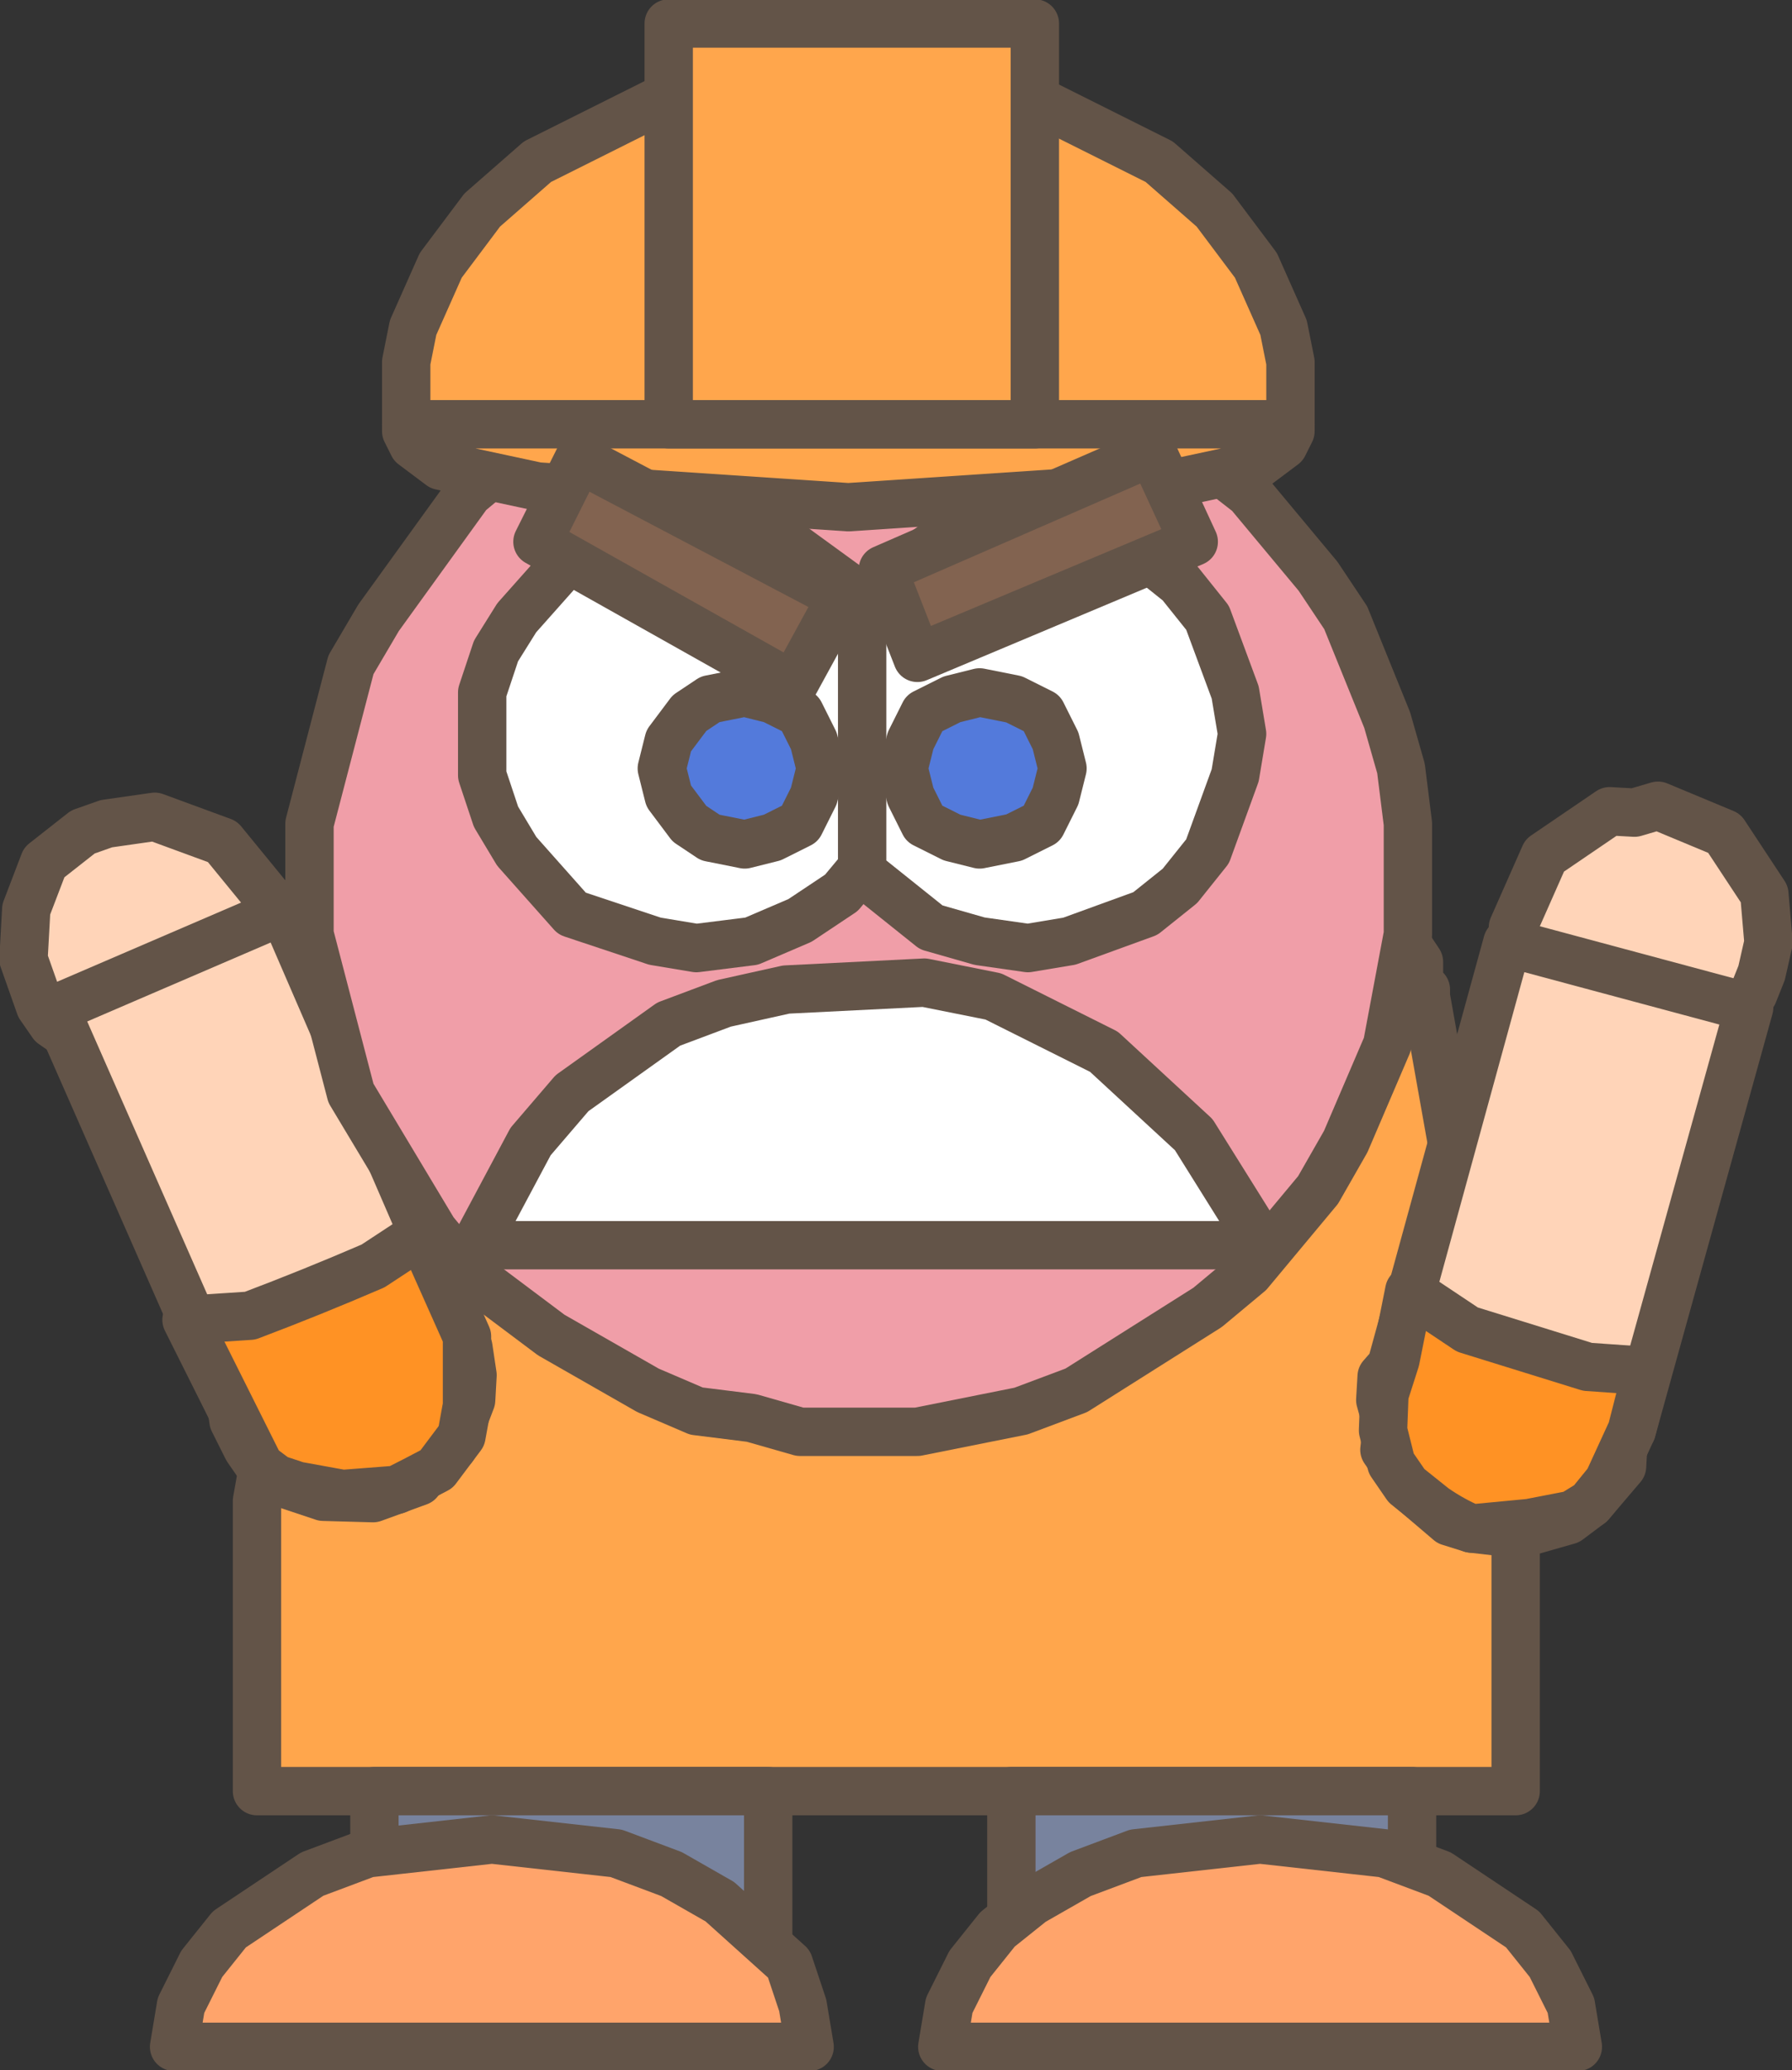
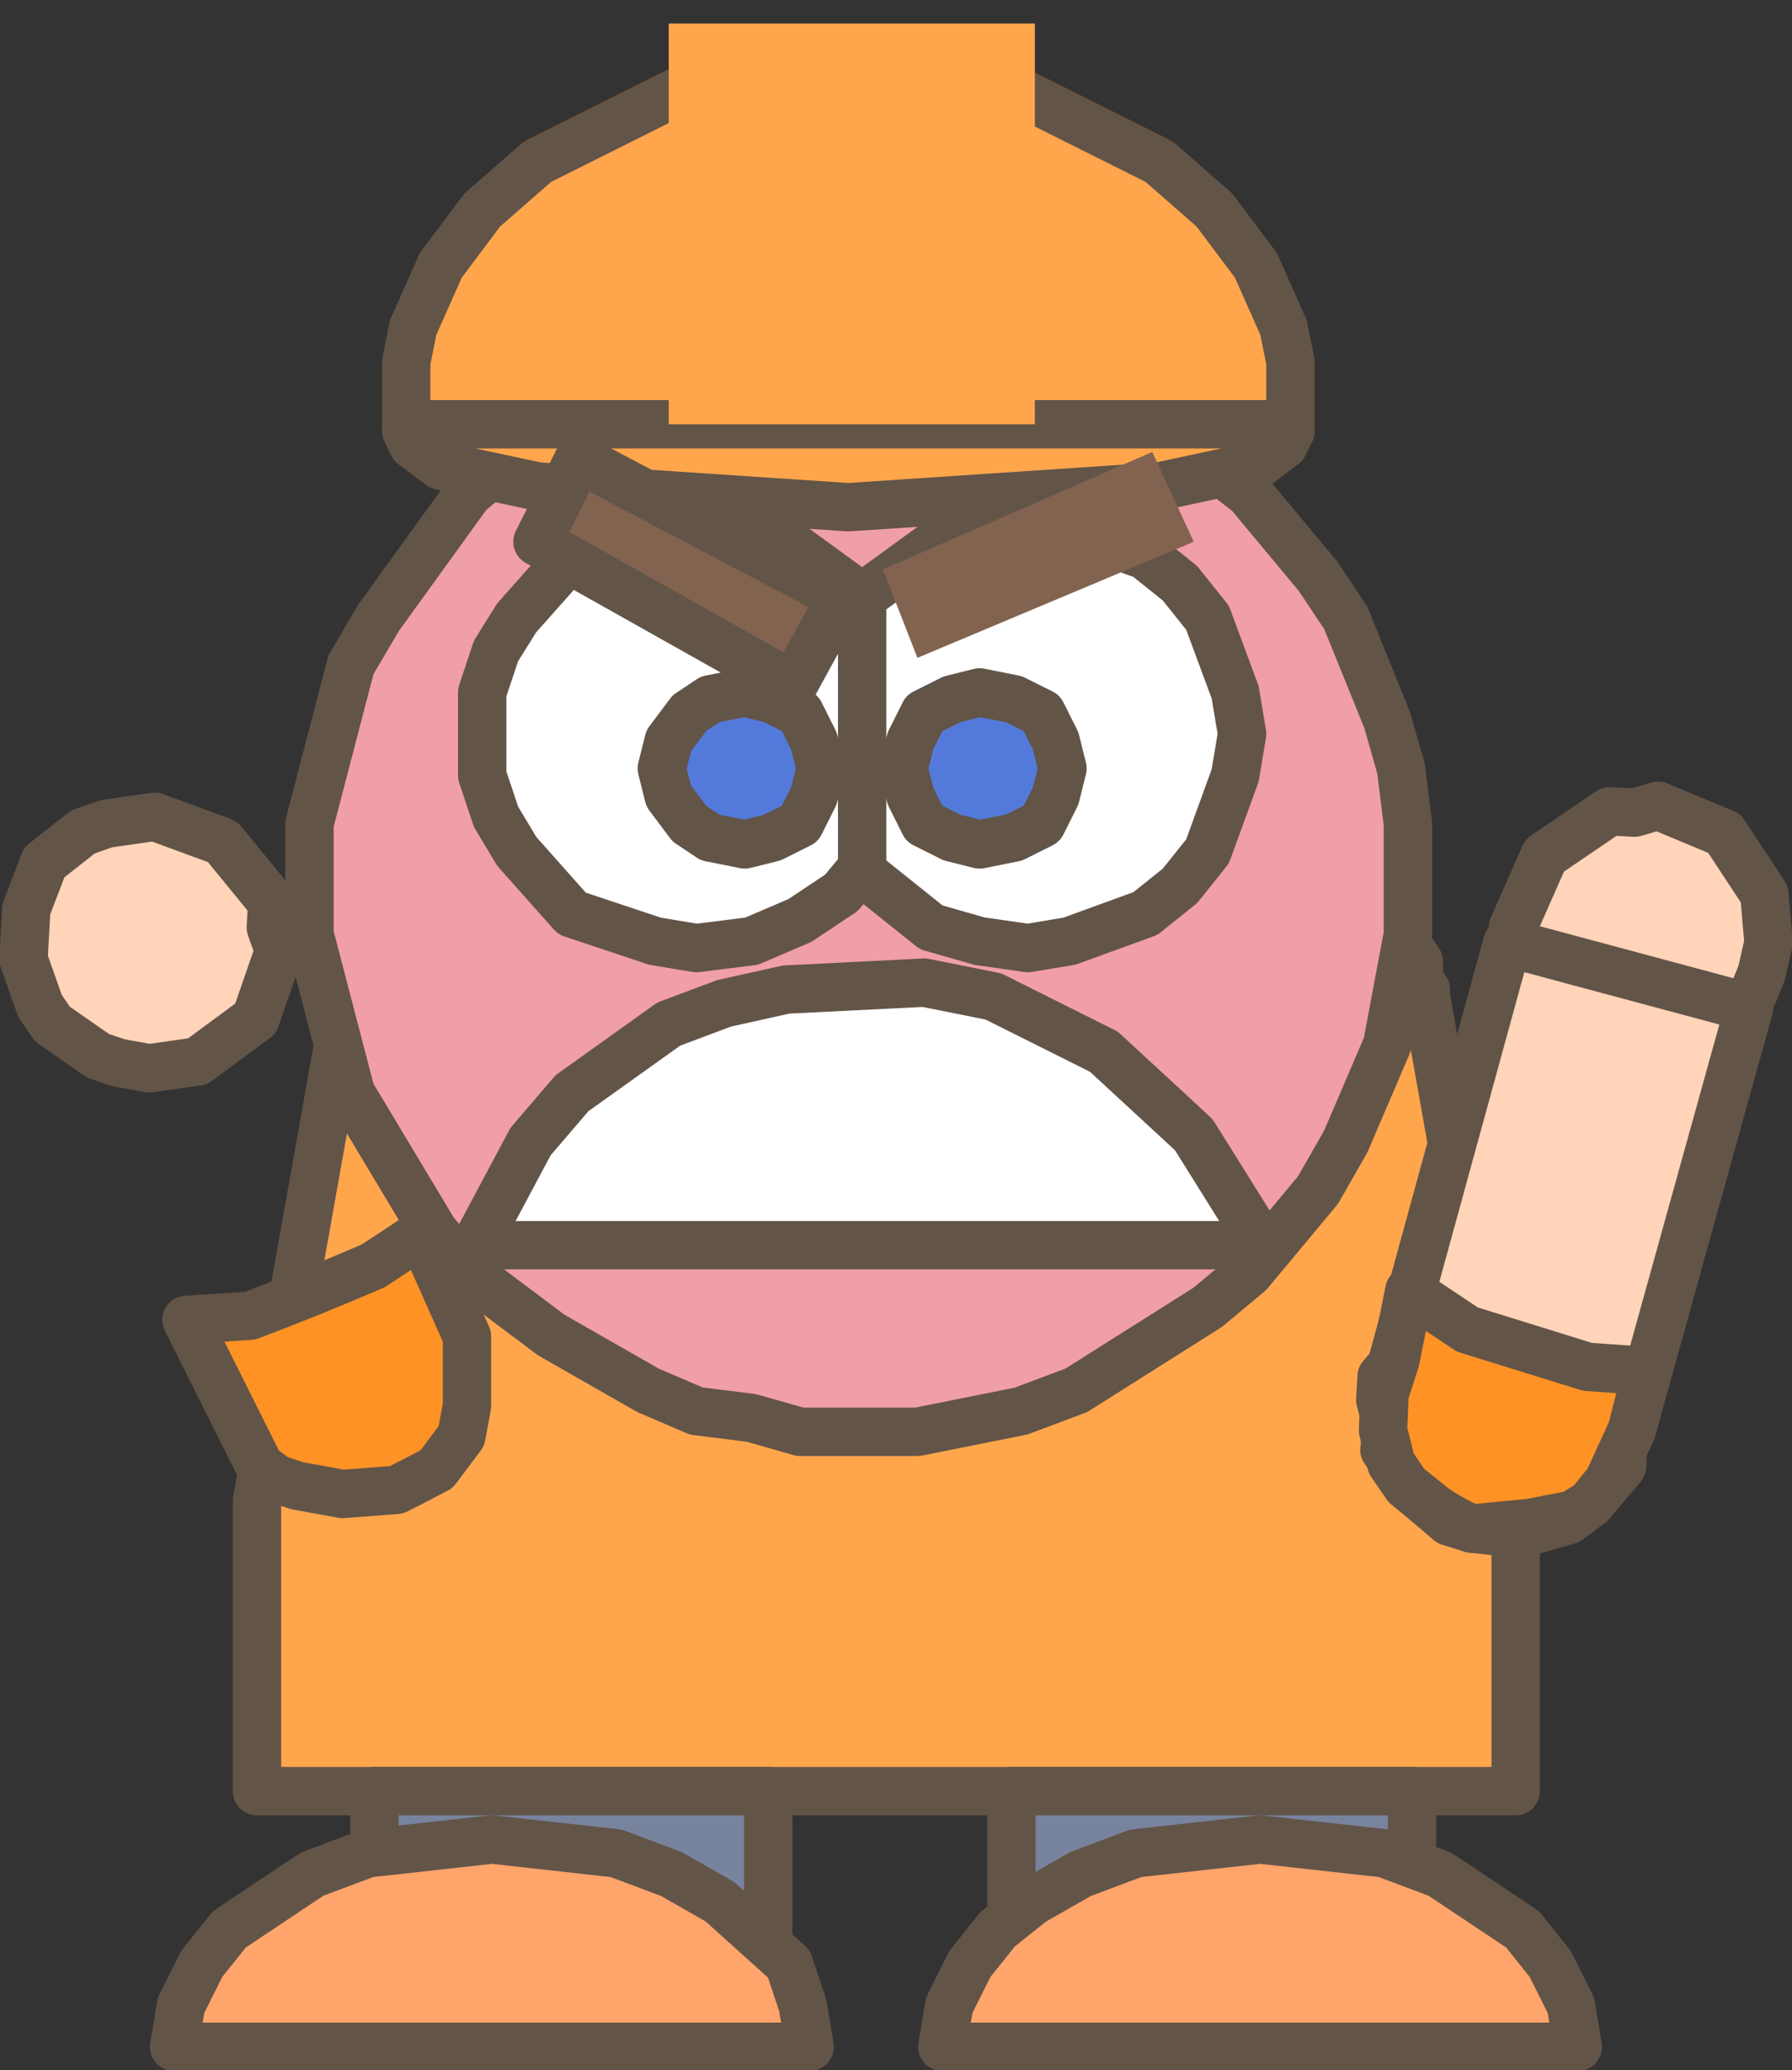
<svg xmlns="http://www.w3.org/2000/svg" height="74.9px" width="64.85px">
  <rect width="100%" height="100%" fill="#333333" stroke="none" />
  <g transform="matrix(1.0, 0.0, 0.0, 1.0, 31.8, 74.05)">
    <path d="M-18.75 -40.0 L-18.25 -41.0 -17.5 -41.75 -16.75 -42.25 -15.75 -42.75 -15.0 -43.25 15.3 -43.25 17.3 -42.25 18.05 -41.75 18.55 -41.0 19.05 -40.0 19.55 -39.25 19.55 -38.25 19.8 -38.25 19.8 -38.0 23.05 -19.75 23.05 -9.25 -22.5 -9.25 -22.5 -19.75 -19.25 -38.0 -19.25 -38.25 -18.75 -40.0" fill="#ffa64c" fill-rule="evenodd" stroke="none" />
    <path d="M-18.75 -40.0 L-18.25 -41.0 -17.5 -41.75 -16.75 -42.25 -15.75 -42.75 -15.0 -43.25 15.3 -43.25 17.3 -42.25 18.05 -41.75 18.55 -41.0 19.05 -40.0 19.55 -39.25 19.55 -38.25 19.8 -38.25 19.8 -38.0 23.05 -19.75 23.05 -9.25 -22.5 -9.25 -22.5 -19.75 -19.25 -38.0 -19.25 -38.25 -18.75 -40.0 Z" fill="none" stroke="#635448" stroke-linecap="round" stroke-linejoin="round" stroke-width="1.75" />
    <path d="M-4.0 -9.25 L-4.0 -4.0 -18.25 -4.0 -18.25 -9.25 -4.0 -9.25" fill="#78839e" fill-rule="evenodd" stroke="none" />
    <path d="M-4.0 -9.25 L-18.25 -9.25 -18.25 -4.0 -4.0 -4.0 -4.0 -9.25 Z" fill="none" stroke="#635448" stroke-linecap="round" stroke-linejoin="round" stroke-width="1.75" />
    <path d="M4.8 -4.0 L4.8 -9.25 19.3 -9.25 19.3 -4.0 4.8 -4.0" fill="#78839e" fill-rule="evenodd" stroke="none" />
    <path d="M4.8 -4.0 L19.3 -4.0 19.3 -9.25 4.8 -9.25 4.8 -4.0 Z" fill="none" stroke="#635448" stroke-linecap="round" stroke-linejoin="round" stroke-width="1.75" />
    <path d="M-2.5 0.0 L-25.5 0.0 -25.25 -1.5 -24.5 -3.0 -23.5 -4.25 -20.5 -6.25 -18.5 -7.0 -14.0 -7.5 -9.5 -7.0 -7.5 -6.25 -5.75 -5.25 -3.25 -3.0 -2.75 -1.5 -2.5 0.0" fill="#ffa46b" fill-rule="evenodd" stroke="none" />
    <path d="M-2.5 0.0 L-25.5 0.0 -25.25 -1.5 -24.5 -3.0 -23.5 -4.25 -20.5 -6.25 -18.5 -7.0 -14.0 -7.5 -9.5 -7.0 -7.5 -6.25 -5.75 -5.25 -3.25 -3.0 -2.75 -1.5 -2.5 0.0 Z" fill="none" stroke="#635448" stroke-linecap="round" stroke-linejoin="round" stroke-width="1.75" />
    <path d="M23.3 -4.25 L24.3 -3.0 25.05 -1.5 25.3 0.0 2.3 0.0 2.55 -1.5 3.3 -3.0 4.3 -4.25 5.55 -5.25 7.3 -6.25 9.3 -7.0 13.8 -7.5 18.3 -7.0 20.3 -6.25 23.3 -4.25" fill="#ffa46b" fill-rule="evenodd" stroke="none" />
-     <path d="M23.3 -4.25 L24.3 -3.0 25.05 -1.5 25.3 0.0 2.3 0.0 2.55 -1.5 3.3 -3.0 4.3 -4.25 5.55 -5.25 7.3 -6.25 9.3 -7.0 13.8 -7.5 18.3 -7.0 20.3 -6.25 23.3 -4.25 Z" fill="none" stroke="#635448" stroke-linecap="round" stroke-linejoin="round" stroke-width="1.75" />
+     <path d="M23.3 -4.25 L24.3 -3.0 25.05 -1.5 25.3 0.0 2.3 0.0 2.55 -1.5 3.3 -3.0 4.3 -4.25 5.55 -5.25 7.3 -6.25 9.3 -7.0 13.8 -7.5 18.3 -7.0 20.3 -6.25 23.3 -4.25 " fill="none" stroke="#635448" stroke-linecap="round" stroke-linejoin="round" stroke-width="1.75" />
    <path d="M-26.4 -35.4 L-27.5 -35.6 -28.25 -35.85 -29.9 -37.0 -30.35 -37.65 -30.95 -39.35 -30.85 -41.15 -30.2 -42.85 -28.8 -43.95 -27.95 -44.25 -26.2 -44.5 -23.75 -43.6 -21.95 -41.4 -22.0 -40.5 -21.7 -39.65 -22.55 -37.2 -24.65 -35.65 -26.4 -35.4" fill="#ffd4b8" fill-rule="evenodd" stroke="none" />
    <path d="M-26.4 -35.4 L-24.65 -35.65 -22.55 -37.2 -21.7 -39.65 -22.0 -40.5 -21.95 -41.4 -23.75 -43.6 -26.2 -44.5 -27.95 -44.25 -28.8 -43.95 -30.2 -42.85 -30.85 -41.15 -30.95 -39.35 -30.35 -37.65 -29.9 -37.0 -28.25 -35.85 -27.5 -35.6 -26.4 -35.4 Z" fill="none" stroke="#635448" stroke-linecap="round" stroke-linejoin="round" stroke-width="1.75" />
    <path d="M32.05 -41.7 L32.2 -39.95 31.95 -38.85 31.65 -38.1 30.4 -36.6 29.7 -36.15 28.7 -35.75 26.95 -35.5 Q26.55 -35.7 26.2 -35.85 L25.3 -35.95 23.95 -37.05 23.5 -38.1 23.1 -38.7 23.15 -39.6 22.95 -40.5 24.1 -43.1 26.45 -44.7 27.35 -44.65 28.2 -44.9 30.6 -43.9 32.05 -41.7" fill="#ffd4b8" fill-rule="evenodd" stroke="none" />
    <path d="M32.05 -41.7 L30.6 -43.9 28.2 -44.9 27.35 -44.65 26.45 -44.7 24.1 -43.1 22.95 -40.5 23.15 -39.6 23.1 -38.7 23.5 -38.1 23.95 -37.05 25.3 -35.95 26.2 -35.85 Q26.55 -35.7 26.95 -35.5 L28.7 -35.75 29.7 -36.15 30.4 -36.6 31.65 -38.1 31.95 -38.85 32.2 -39.95 32.05 -41.7 Z" fill="none" stroke="#635448" stroke-linecap="round" stroke-linejoin="round" stroke-width="1.75" />
-     <path d="M-15.4 -21.7 L-16.05 -21.25 -16.65 -20.45 -18.3 -19.85 -20.1 -19.9 -21.6 -20.4 -22.4 -21.0 -22.85 -21.65 -23.35 -22.65 -23.4 -23.0 -29.8 -37.55 -21.55 -41.1 -15.25 -26.55 -15.2 -26.2 -14.85 -25.3 -14.7 -24.3 -14.75 -23.4 -15.4 -21.7" fill="#ffd4b8" fill-rule="evenodd" stroke="none" />
-     <path d="M-15.4 -21.7 L-16.05 -21.25 -16.65 -20.45 -18.3 -19.85 -20.1 -19.9 -21.6 -20.4 -22.4 -21.0 -22.85 -21.65 -23.35 -22.65 -23.4 -23.0 -29.8 -37.55 -21.55 -41.1 -15.25 -26.55 -15.2 -26.2 -14.85 -25.3 -14.7 -24.3 -14.75 -23.4 -15.4 -21.7 Z" fill="none" stroke="#635448" stroke-linecap="round" stroke-linejoin="round" stroke-width="1.75" />
    <path d="M-16.0 -20.9 Q-16.75 -20.5 -17.45 -20.15 L-19.4 -20.0 -21.05 -20.3 -21.8 -20.55 -22.4 -21.0 -25.05 -26.3 -22.75 -26.45 Q-20.5 -27.3 -18.3 -28.25 L-16.55 -29.4 -14.9 -25.7 -14.9 -23.2 -15.1 -22.1 -16.0 -20.9" fill="#ff9224" fill-rule="evenodd" stroke="none" />
    <path d="M-16.0 -20.9 Q-16.75 -20.5 -17.45 -20.15 L-19.4 -20.0 -21.05 -20.3 -21.8 -20.55 -22.4 -21.0 -25.05 -26.3 -22.75 -26.45 Q-20.5 -27.3 -18.3 -28.25 L-16.55 -29.4 -14.9 -25.7 -14.9 -23.2 -15.1 -22.1 -16.0 -20.9 Z" fill="none" stroke="#635448" stroke-linecap="round" stroke-linejoin="round" stroke-width="1.75" />
    <path d="M22.75 -39.95 L31.5 -37.6 27.25 -22.3 26.95 -21.9 26.9 -21.0 25.75 -19.65 24.95 -19.05 23.2 -18.55 21.45 -18.75 20.65 -19.0 19.3 -20.15 18.3 -21.6 18.4 -22.5 18.15 -23.4 18.2 -24.25 18.55 -24.65 22.75 -39.95" fill="#ffd4b8" fill-rule="evenodd" stroke="none" />
    <path d="M22.75 -39.95 L18.55 -24.65 18.2 -24.25 18.15 -23.4 18.4 -22.5 18.3 -21.6 19.3 -20.15 20.65 -19.0 21.45 -18.75 23.2 -18.55 24.95 -19.05 25.75 -19.65 26.9 -21.0 26.95 -21.9 27.25 -22.3 31.5 -37.6 22.75 -39.95 Z" fill="none" stroke="#635448" stroke-linecap="round" stroke-linejoin="round" stroke-width="1.75" />
    <path d="M27.8 -24.45 L27.25 -22.3 26.4 -20.45 25.75 -19.65 25.1 -19.25 23.55 -18.95 21.45 -18.75 Q20.75 -19.05 20.1 -19.5 L19.1 -20.3 18.55 -21.1 18.25 -22.3 18.3 -23.6 18.7 -24.85 19.2 -27.35 21.3 -25.95 25.65 -24.6 27.8 -24.45" fill="#ff9224" fill-rule="evenodd" stroke="none" />
    <path d="M27.8 -24.45 L25.65 -24.6 21.3 -25.95 19.2 -27.35 18.7 -24.85 18.3 -23.6 18.25 -22.3 18.55 -21.1 19.1 -20.3 20.1 -19.5 Q20.75 -19.05 21.45 -18.75 L23.55 -18.95 25.1 -19.25 25.75 -19.65 26.4 -20.45 27.25 -22.3 27.8 -24.45 Z" fill="none" stroke="#635448" stroke-linecap="round" stroke-linejoin="round" stroke-width="1.75" />
    <path d="M-2.85 -61.95 L1.4 -61.95 3.4 -61.7 8.9 -59.7 13.4 -56.2 15.9 -53.2 16.9 -51.7 18.4 -48.0 18.9 -46.25 19.15 -44.25 19.15 -40.25 18.4 -36.25 16.9 -32.75 15.9 -31.0 13.4 -28.0 11.9 -26.75 7.15 -23.75 5.15 -23.0 1.4 -22.25 -2.85 -22.25 -4.6 -22.75 -6.6 -23.0 -8.35 -23.75 -11.85 -25.75 -14.85 -28.0 -16.1 -29.5 -19.1 -34.5 -20.6 -40.25 -20.6 -44.25 -19.1 -50.0 -18.1 -51.7 -14.85 -56.2 -11.85 -58.7 -10.1 -59.7 -6.6 -61.2 -2.85 -61.95" fill="#f09ea8" fill-rule="evenodd" stroke="none" />
    <path d="M-2.85 -61.95 L-6.6 -61.2 -10.1 -59.7 -11.85 -58.7 -14.85 -56.2 -18.1 -51.7 -19.1 -50.0 -20.6 -44.25 -20.6 -40.25 -19.1 -34.5 -16.1 -29.5 -14.85 -28.0 -11.85 -25.75 -8.35 -23.75 -6.6 -23.0 -4.6 -22.75 -2.85 -22.25 1.4 -22.25 5.15 -23.0 7.15 -23.75 11.9 -26.75 13.4 -28.0 15.9 -31.0 16.9 -32.75 18.4 -36.25 19.15 -40.25 19.15 -44.25 18.9 -46.25 18.4 -48.0 16.9 -51.7 15.9 -53.2 13.4 -56.2 8.9 -59.7 3.4 -61.7 1.4 -61.95 -2.85 -61.95 Z" fill="none" stroke="#635448" stroke-linecap="round" stroke-linejoin="round" stroke-width="1.75" />
    <path d="M-0.6 -52.45 L-0.1 -43.25 -1.35 -41.75 -2.85 -40.75 -4.6 -40.0 -6.6 -39.75 -8.1 -40.0 -11.1 -41.0 -13.1 -43.25 -13.85 -44.5 -14.35 -46.0 -14.35 -49.0 -13.85 -50.5 -13.1 -51.7 -11.1 -53.95 -8.1 -54.95 -6.6 -55.2 -4.85 -54.95 -3.35 -54.45 -0.6 -52.45" fill="#ffffff" fill-rule="evenodd" stroke="none" />
    <path d="M-0.6 -52.45 L-0.1 -43.25 -1.35 -41.75 -2.85 -40.75 -4.6 -40.0 -6.6 -39.75 -8.1 -40.0 -11.1 -41.0 -13.1 -43.25 -13.85 -44.5 -14.35 -46.0 -14.35 -49.0 -13.85 -50.5 -13.1 -51.7 -11.1 -53.95 -8.1 -54.95 -6.6 -55.2 -4.85 -54.95 -3.35 -54.45 -0.6 -52.45 Z" fill="none" stroke="#635448" stroke-linecap="round" stroke-linejoin="round" stroke-width="1.75" />
    <path d="M-0.6 -52.45 L2.15 -54.45 3.65 -54.95 5.4 -55.2 6.9 -54.95 9.65 -53.95 10.9 -52.95 11.9 -51.7 12.9 -49.0 13.15 -47.5 12.9 -46.0 11.9 -43.25 10.9 -42.0 9.65 -41.0 6.9 -40.0 5.4 -39.75 3.65 -40.0 1.9 -40.5 -0.6 -42.5 -0.6 -52.45" fill="#ffffff" fill-rule="evenodd" stroke="none" />
    <path d="M-0.6 -52.45 L-0.6 -42.5 1.9 -40.5 3.65 -40.0 5.4 -39.75 6.9 -40.0 9.65 -41.0 10.9 -42.0 11.9 -43.25 12.9 -46.0 13.15 -47.5 12.9 -49.0 11.9 -51.7 10.9 -52.95 9.65 -53.95 6.9 -54.95 5.4 -55.2 3.65 -54.95 2.15 -54.45 -0.6 -52.45 Z" fill="none" stroke="#635448" stroke-linecap="round" stroke-linejoin="round" stroke-width="1.75" />
    <path d="M2.65 -43.75 L1.65 -44.25 1.15 -45.25 0.9 -46.25 1.15 -47.25 1.65 -48.25 2.65 -48.75 3.65 -49.0 4.9 -48.75 5.9 -48.25 6.4 -47.25 6.65 -46.25 6.4 -45.25 5.9 -44.25 4.9 -43.75 3.65 -43.5 2.65 -43.75" fill="#537adb" fill-rule="evenodd" stroke="none" />
    <path d="M2.65 -43.75 L3.65 -43.5 4.9 -43.75 5.9 -44.25 6.4 -45.25 6.65 -46.25 6.4 -47.25 5.9 -48.25 4.9 -48.75 3.65 -49.0 2.65 -48.75 1.65 -48.25 1.15 -47.25 0.9 -46.25 1.15 -45.25 1.65 -44.25 2.65 -43.75 Z" fill="none" stroke="#635448" stroke-linecap="round" stroke-linejoin="round" stroke-width="1.75" />
    <path d="M-6.1 -48.75 L-4.85 -49.0 -3.85 -48.75 -2.85 -48.25 -2.35 -47.25 -2.1 -46.25 -2.35 -45.25 -2.85 -44.25 -3.85 -43.75 -4.85 -43.5 -6.1 -43.75 -6.85 -44.25 -7.6 -45.25 -7.85 -46.25 -7.6 -47.25 -6.85 -48.25 -6.1 -48.75" fill="#537adb" fill-rule="evenodd" stroke="none" />
    <path d="M-6.1 -48.75 L-6.85 -48.25 -7.6 -47.25 -7.85 -46.25 -7.6 -45.25 -6.85 -44.25 -6.1 -43.75 -4.85 -43.5 -3.85 -43.75 -2.85 -44.25 -2.35 -45.25 -2.1 -46.25 -2.35 -47.25 -2.85 -48.25 -3.85 -48.75 -4.85 -49.0 -6.1 -48.75 Z" fill="none" stroke="#635448" stroke-linecap="round" stroke-linejoin="round" stroke-width="1.75" />
    <path d="M-3.35 -38.25 L1.65 -38.5 4.15 -38.0 8.15 -36.0 11.4 -33.0 13.9 -29.0 -14.6 -29.0 -12.6 -32.75 -11.1 -34.5 -7.6 -37.0 -5.6 -37.75 -3.35 -38.25" fill="#ffffff" fill-rule="evenodd" stroke="none" />
    <path d="M-3.35 -38.25 L-5.6 -37.75 -7.6 -37.0 -11.1 -34.5 -12.6 -32.75 -14.6 -29.0 13.9 -29.0 11.4 -33.0 8.15 -36.0 4.15 -38.0 1.65 -38.5 -3.35 -38.25 Z" fill="none" stroke="#635448" stroke-linecap="round" stroke-linejoin="round" stroke-width="1.75" />
    <path d="M10.15 -68.2 L12.15 -66.45 13.65 -64.45 14.65 -62.2 14.9 -60.95 14.9 -58.7 -17.1 -58.7 -17.1 -60.95 -16.85 -62.2 -15.85 -64.45 -14.35 -66.45 -12.35 -68.2 -7.35 -70.7 -1.1 -71.45 5.15 -70.7 10.15 -68.2" fill="#ffa64c" fill-rule="evenodd" stroke="none" />
    <path d="M10.15 -68.2 L12.15 -66.45 13.65 -64.45 14.65 -62.2 14.9 -60.95 14.9 -58.7 -17.1 -58.7 -17.1 -60.95 -16.85 -62.2 -15.85 -64.45 -14.35 -66.45 -12.35 -68.2 -7.35 -70.7 -1.1 -71.45 5.15 -70.7 10.15 -68.2 Z" fill="none" stroke="#635448" stroke-linecap="round" stroke-linejoin="round" stroke-width="1.75" />
    <path d="M-12.35 -56.45 L-15.85 -57.2 -16.85 -57.95 -17.1 -58.45 -17.1 -58.7 14.9 -58.7 14.9 -58.45 14.65 -57.95 13.65 -57.2 10.15 -56.45 -1.1 -55.7 -12.35 -56.45" fill="#ffa64c" fill-rule="evenodd" stroke="none" />
    <path d="M-12.35 -56.45 L-1.1 -55.7 10.15 -56.45 13.65 -57.2 14.65 -57.95 14.9 -58.45 14.9 -58.7 -17.1 -58.7 -17.1 -58.45 -16.85 -57.95 -15.85 -57.2 -12.35 -56.45 Z" fill="none" stroke="#635448" stroke-linecap="round" stroke-linejoin="round" stroke-width="1.75" />
    <path d="M-7.6 -58.7 L-7.6 -73.2 5.65 -73.2 5.65 -58.7 -7.6 -58.7" fill="#ffa64c" fill-rule="evenodd" stroke="none" />
-     <path d="M-7.6 -58.7 L5.65 -58.7 5.65 -73.2 -7.6 -73.2 -7.6 -58.7 Z" fill="none" stroke="#635448" stroke-linecap="round" stroke-linejoin="round" stroke-width="1.75" />
    <path d="M-10.85 -57.45 L-1.35 -52.45 -3.1 -49.25 -12.35 -54.45 -10.85 -57.45" fill="#826350" fill-rule="evenodd" stroke="none" />
    <path d="M-10.85 -57.45 L-1.35 -52.45 -3.1 -49.25 -12.35 -54.45 -10.85 -57.45 Z" fill="none" stroke="#635448" stroke-linecap="round" stroke-linejoin="round" stroke-width="1.75" />
    <path d="M1.4 -50.25 L0.15 -53.45 9.9 -57.7 11.4 -54.45 1.4 -50.25" fill="#826350" fill-rule="evenodd" stroke="none" />
-     <path d="M1.4 -50.25 L11.4 -54.45 9.9 -57.7 0.15 -53.45 1.4 -50.25 Z" fill="none" stroke="#635448" stroke-linecap="round" stroke-linejoin="round" stroke-width="1.75" />
  </g>
</svg>